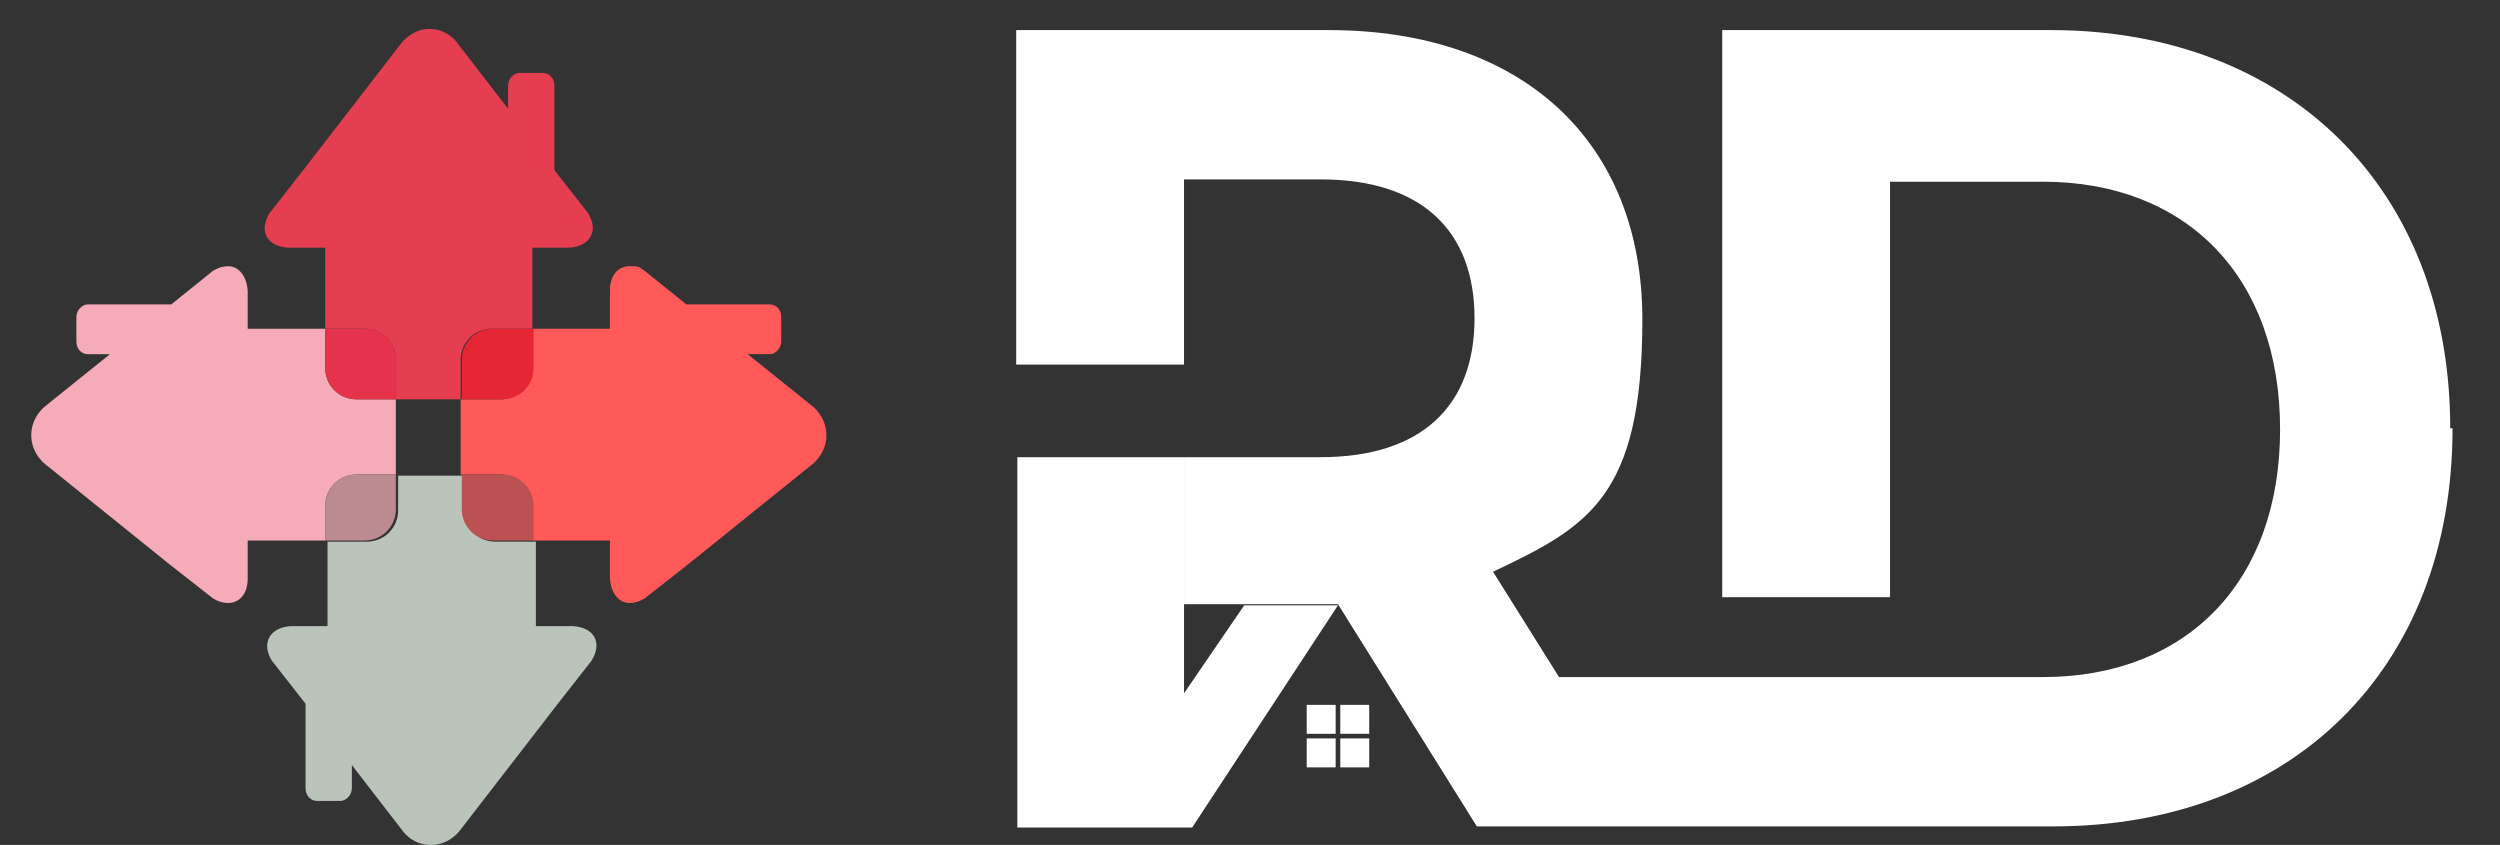
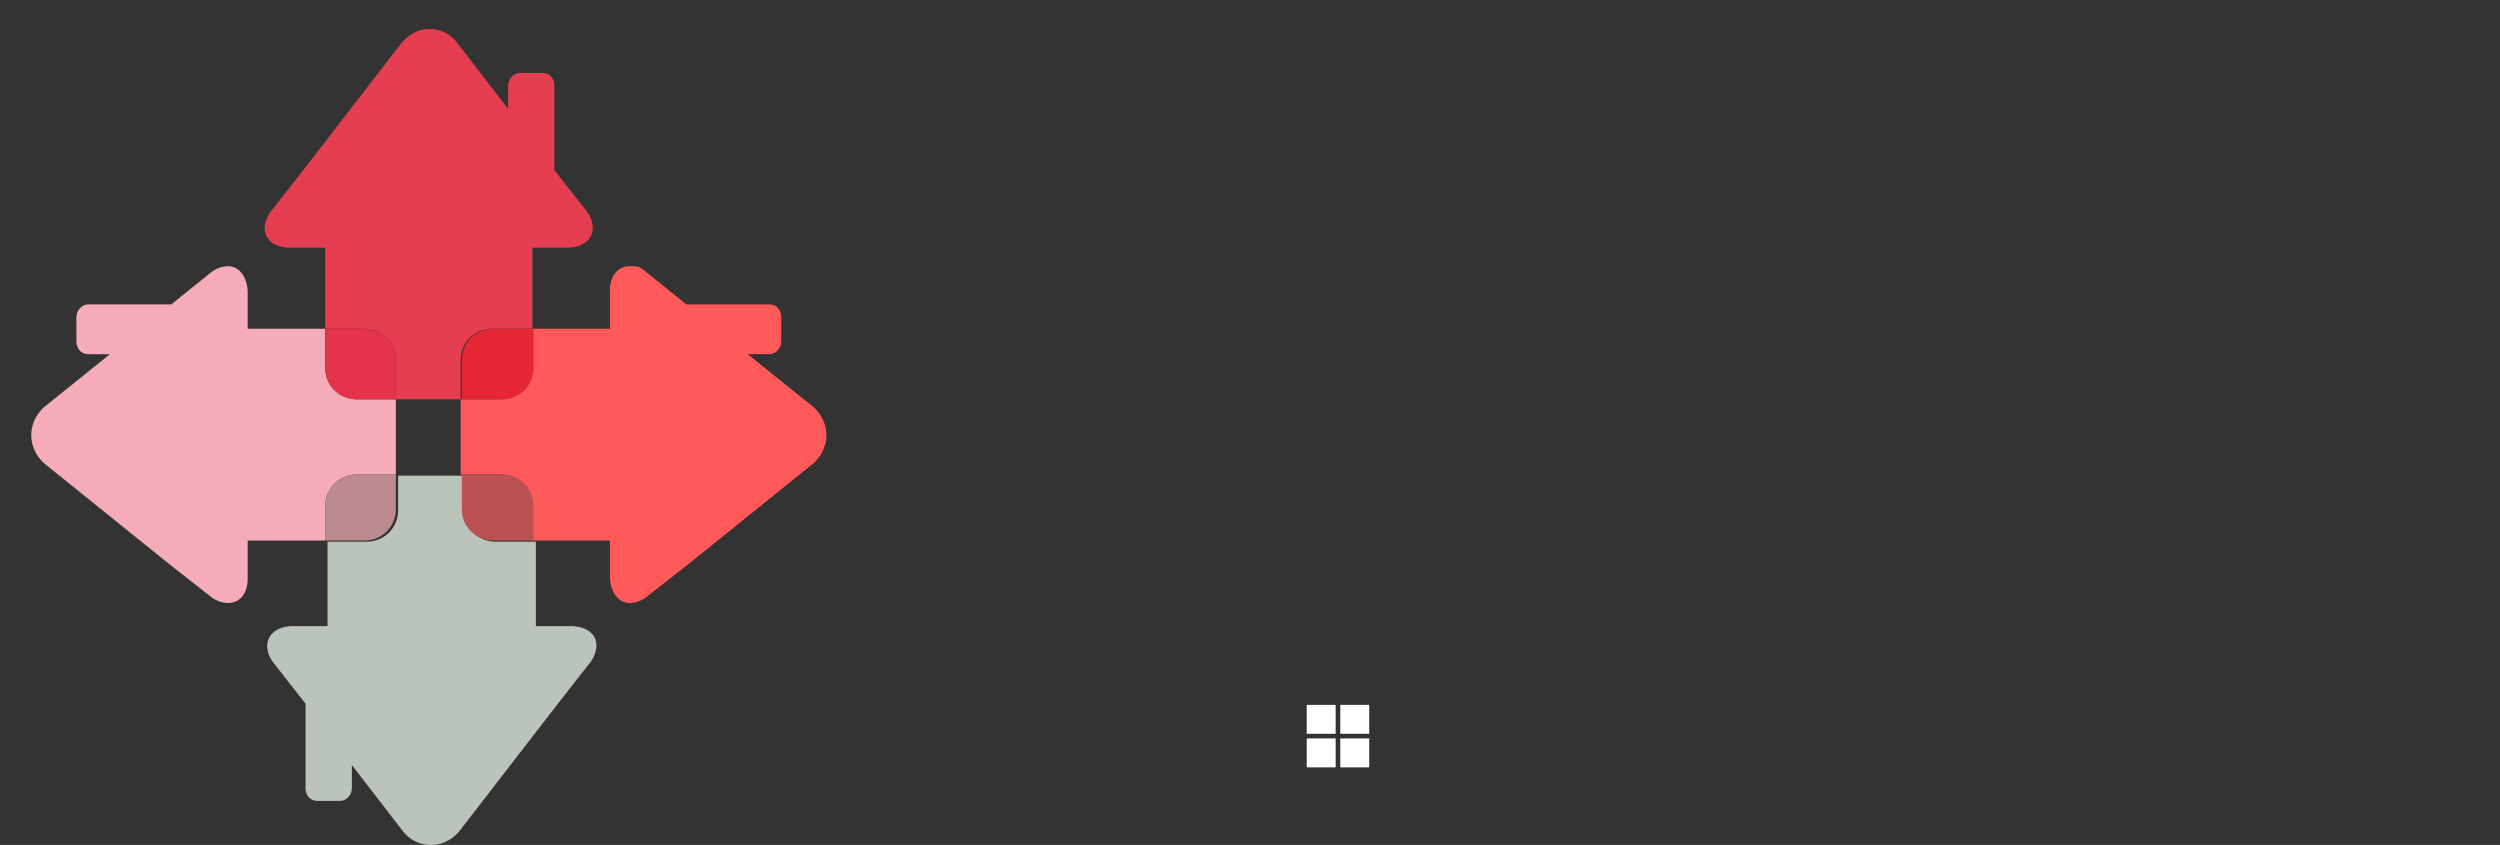
<svg xmlns="http://www.w3.org/2000/svg" fill="none" height="73" viewBox="0 0 216 73" width="216">
  <rect x="0" y="0" width="216" height="73" fill="#333333" stroke="none" />
  <path d="m19.7 52.1c-.4 0-.8-.1-1.3-.4l-3.7-2.9-10.8-8.7s-1.2-.9-1.2-2.5 1.2-2.5 1.2-2.5l5.6-4.5h-1.9c-.6 0-1-.5-1-1.1v-2.1c0-.6.5-1.1 1-1.1h7.2l3.6-2.9c.5-.3.9-.4 1.3-.4.9 0 1.6.8 1.7 2.1v3.3h6.7v3.4c0 1.5 1.2 2.7 2.7 2.7h3.4v6.5h-3.4c-1.5 0-2.7 1.2-2.7 2.7v3h-6.7v3.3c0 1.3-.7 2.1-1.7 2.1z" fill="#f5acb8" />
  <path d="m54.4 52.1c-.9 0-1.6-.8-1.7-2.1v-3.3h-6.7v-3c0-1.5-1.2-2.7-2.7-2.7h-3.5v-6.5h3.5c1.5 0 2.7-1.2 2.7-2.7v-3.4h6.7v-3.3c0-1.3.7-2.1 1.7-2.1s.8.1 1.3.4l3.6 2.9h7.2c.6 0 1 .5 1 1.1v2.1c0 .6-.5 1.1-1 1.1h-1.9l5.6 4.5s1.2.9 1.2 2.5-1.2 2.5-1.2 2.5l-10.8 8.7-3.7 2.9c-.5.3-.9.4-1.3.4z" fill="#ff595a" />
  <path d="m39.9 34.5h-5.7v-3.4c0-1.5-1.2-2.7-2.7-2.7h-3.4v-7h-3.2c-1.8-.1-2.6-1.4-1.6-3l2.9-3.7 8.5-11s.9-1.2 2.4-1.2c1.6 0 2.4 1.2 2.4 1.2l4.4 5.7v-2c0-.6.5-1.1 1-1.1h2c.6 0 1 .5 1 1.1v7.3l2.9 3.7c1 1.6.1 2.9-1.6 3h-3.2v7h-3.5c-1.5 0-2.7 1.2-2.7 2.7v3.4" fill="#e53e51" />
  <path d="m34.2 34.5h-3.4c-1.5 0-2.7-1.2-2.7-2.7v-3.4h3.4c1.5 0 2.7 1.2 2.7 2.7z" fill="#e5334b" />
  <path d="m43.4 34.5h-3.5v-3.4c0-1.5 1.2-2.7 2.7-2.7h3.5v3.4c0 1.5-1.2 2.7-2.7 2.7z" fill="#e52635" />
  <path d="m37.2 73c-1.6 0-2.4-1.2-2.4-1.2l-4.4-5.7v2c0 .6-.5 1.1-1 1.1h-2c-.6 0-1-.5-1-1.1v-7.3l-2.9-3.7c-1-1.6-.1-2.9 1.6-3h3.2v-7.3h3.4c1.5 0 2.7-1.2 2.7-2.7v-3h5.7v3c0 1.5 1.2 2.7 2.7 2.7h3.5v7.3h3.2c1.8.1 2.6 1.4 1.6 3l-2.9 3.7-8.5 11s-.9 1.2-2.4 1.2" fill="#bac4ba" />
  <path d="m31.5 46.7h-3.4v-3c0-1.5 1.2-2.7 2.7-2.7h3.4v3c0 1.5-1.2 2.7-2.7 2.7z" fill="#bb8b90" />
  <path d="m46.1 46.7h-3.5c-1.5 0-2.7-1.2-2.7-2.7v-3h3.5c1.5 0 2.7 1.2 2.7 2.7z" fill="#bc5153" />
  <g fill="#fff">
    <path d="m115.4 63.4h-2.5v-2.5h2.5zm0 .4h-2.5v2.5h2.5zm2.9-2.9h-2.5v2.5h2.5zm0 2.9h-2.5v2.5h2.5z" />
-     <path d="m115.6 52.3-12.6 19.2h-15.1v-32h14.4v20.4l5.2-7.6z" />
-     <path d="m211.9 37c0 20.9-14 34.4-34.5 34.4h-49.8l-12-19.2h-13-.3v-12.7h11.8c8.8 0 13.3-4.5 13.3-12s-4.5-12-13.3-12h-11.8v16h-14.5v-28.9h27c16.7 0 27.1 9.6 27.1 25s-4.7 17.9-12.9 21.8l5.7 9.1h41.8c12.4 0 20.5-8.2 20.5-21.4s-8.1-21.4-20.5-21.4h-13.2v35.9h-14.5v-49h28.4c20.4 0 34.5 13.6 34.5 34.4z" />
  </g>
</svg>